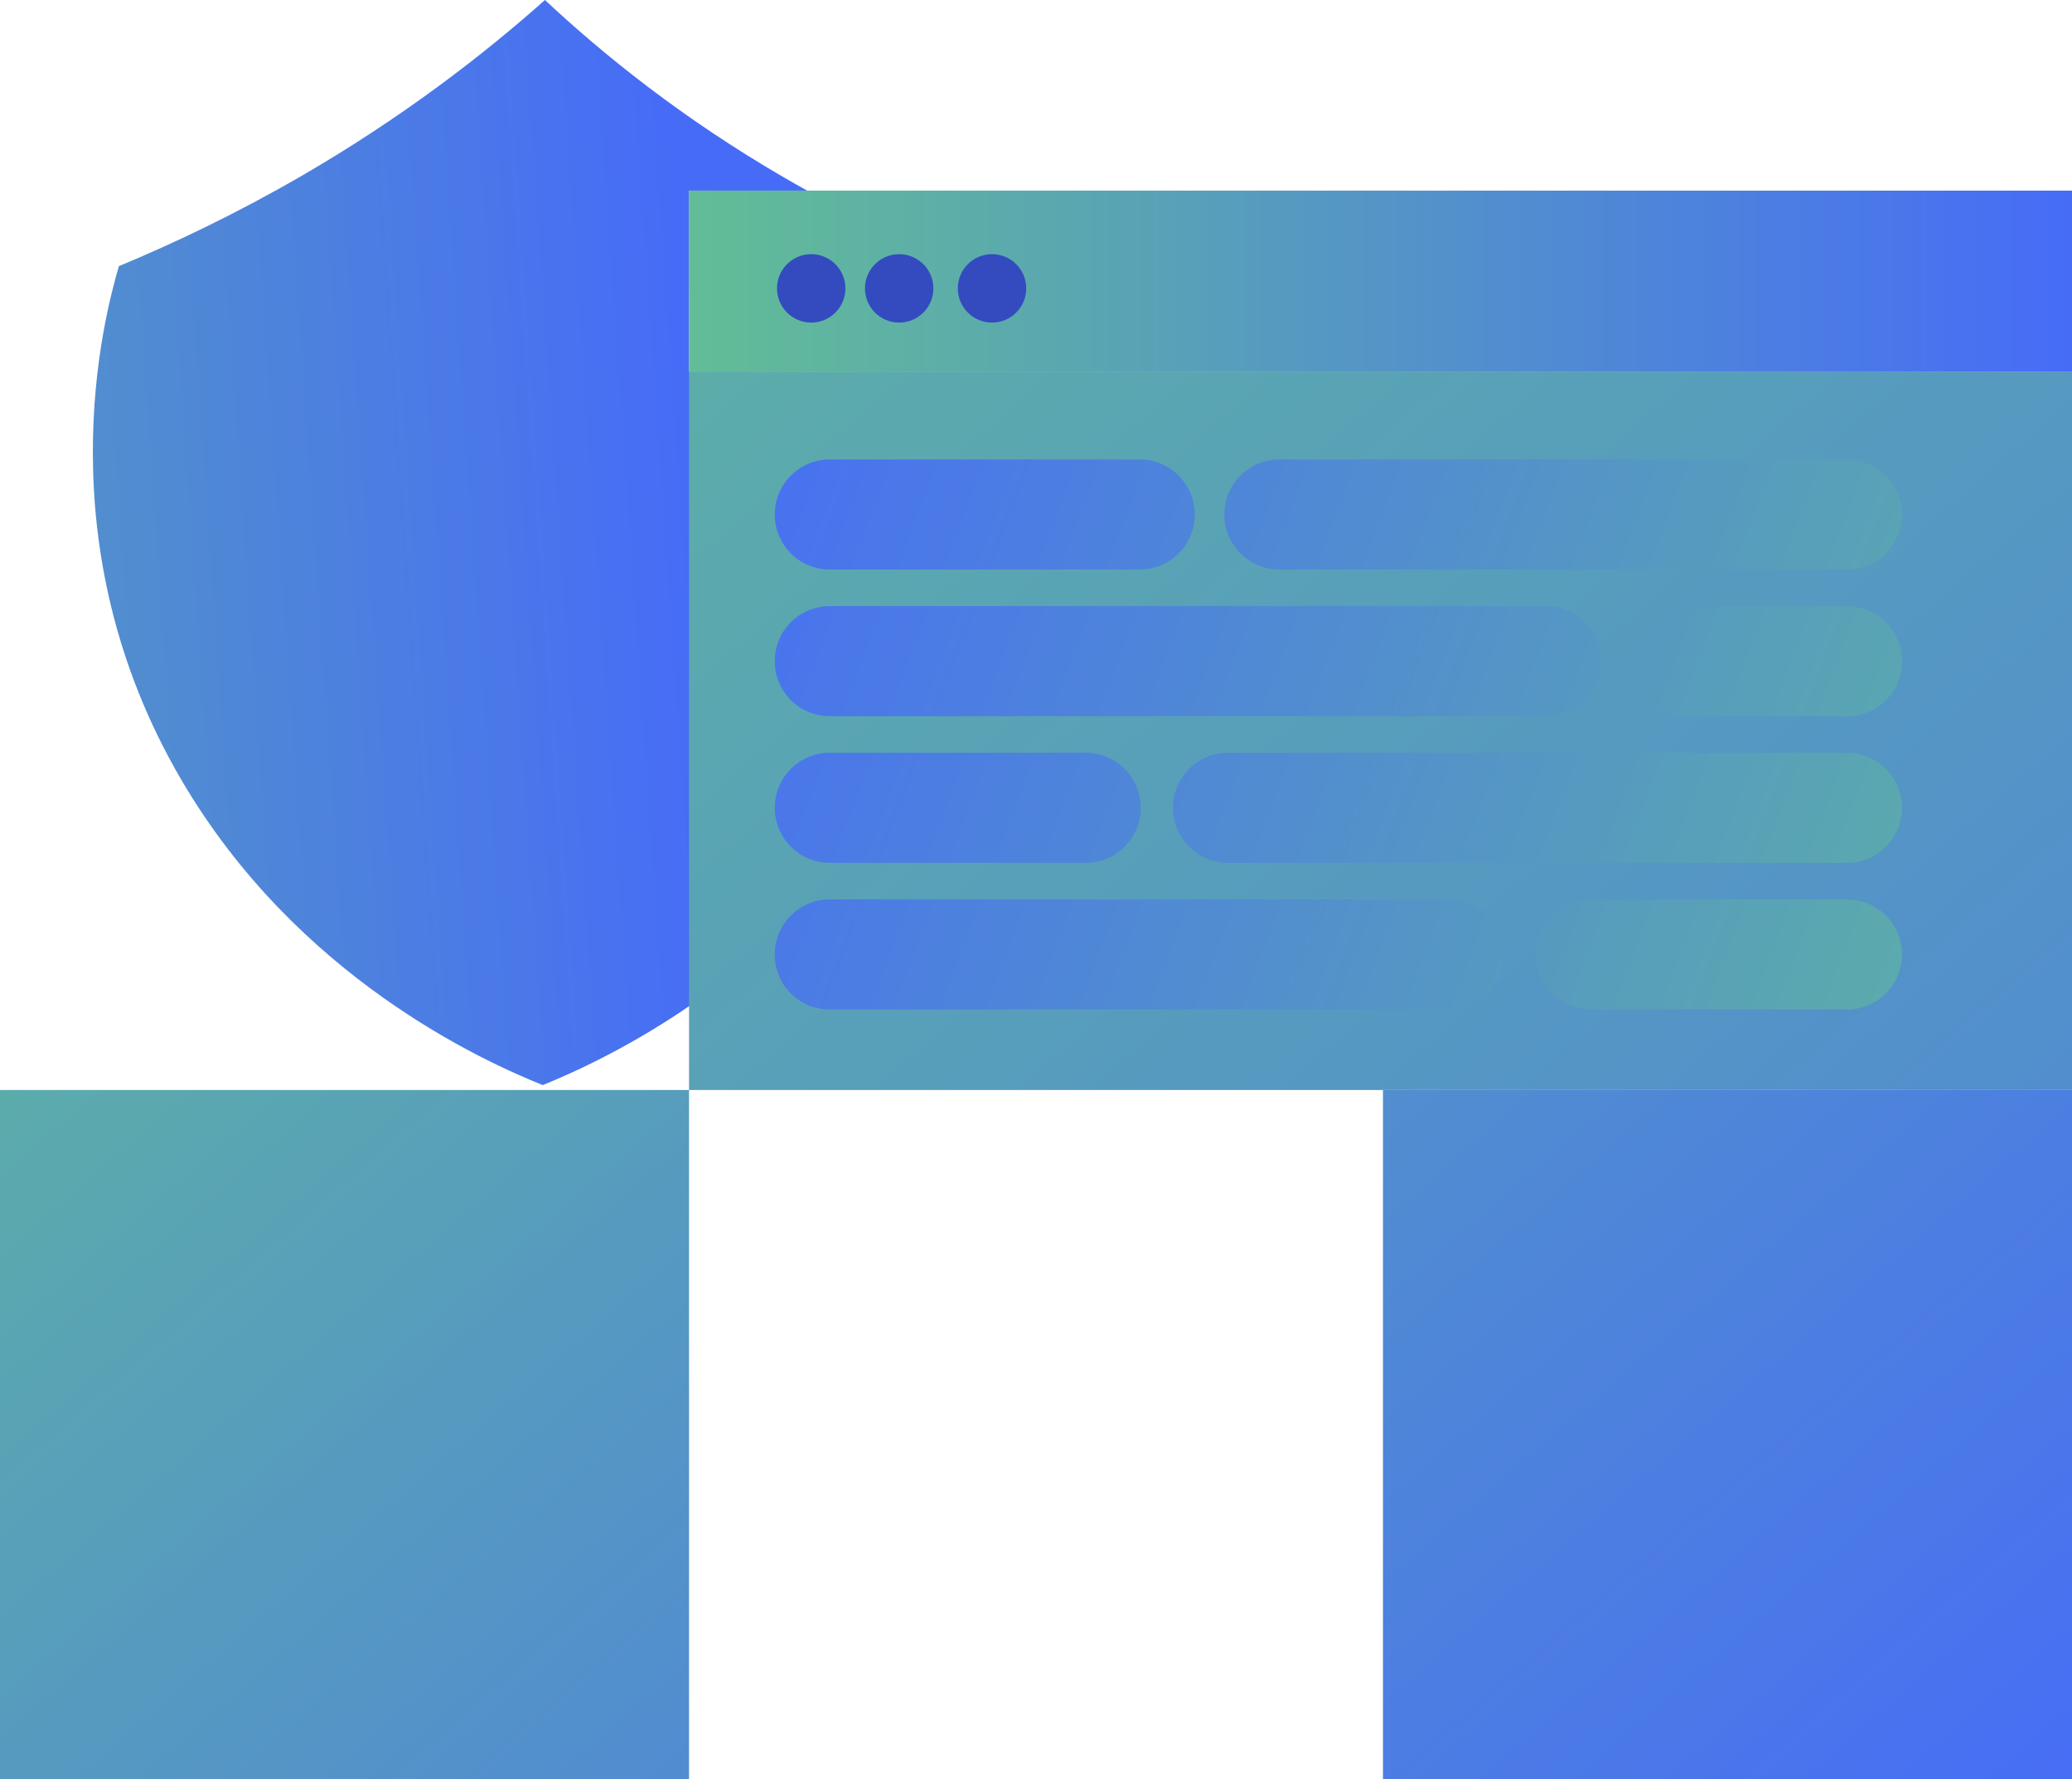
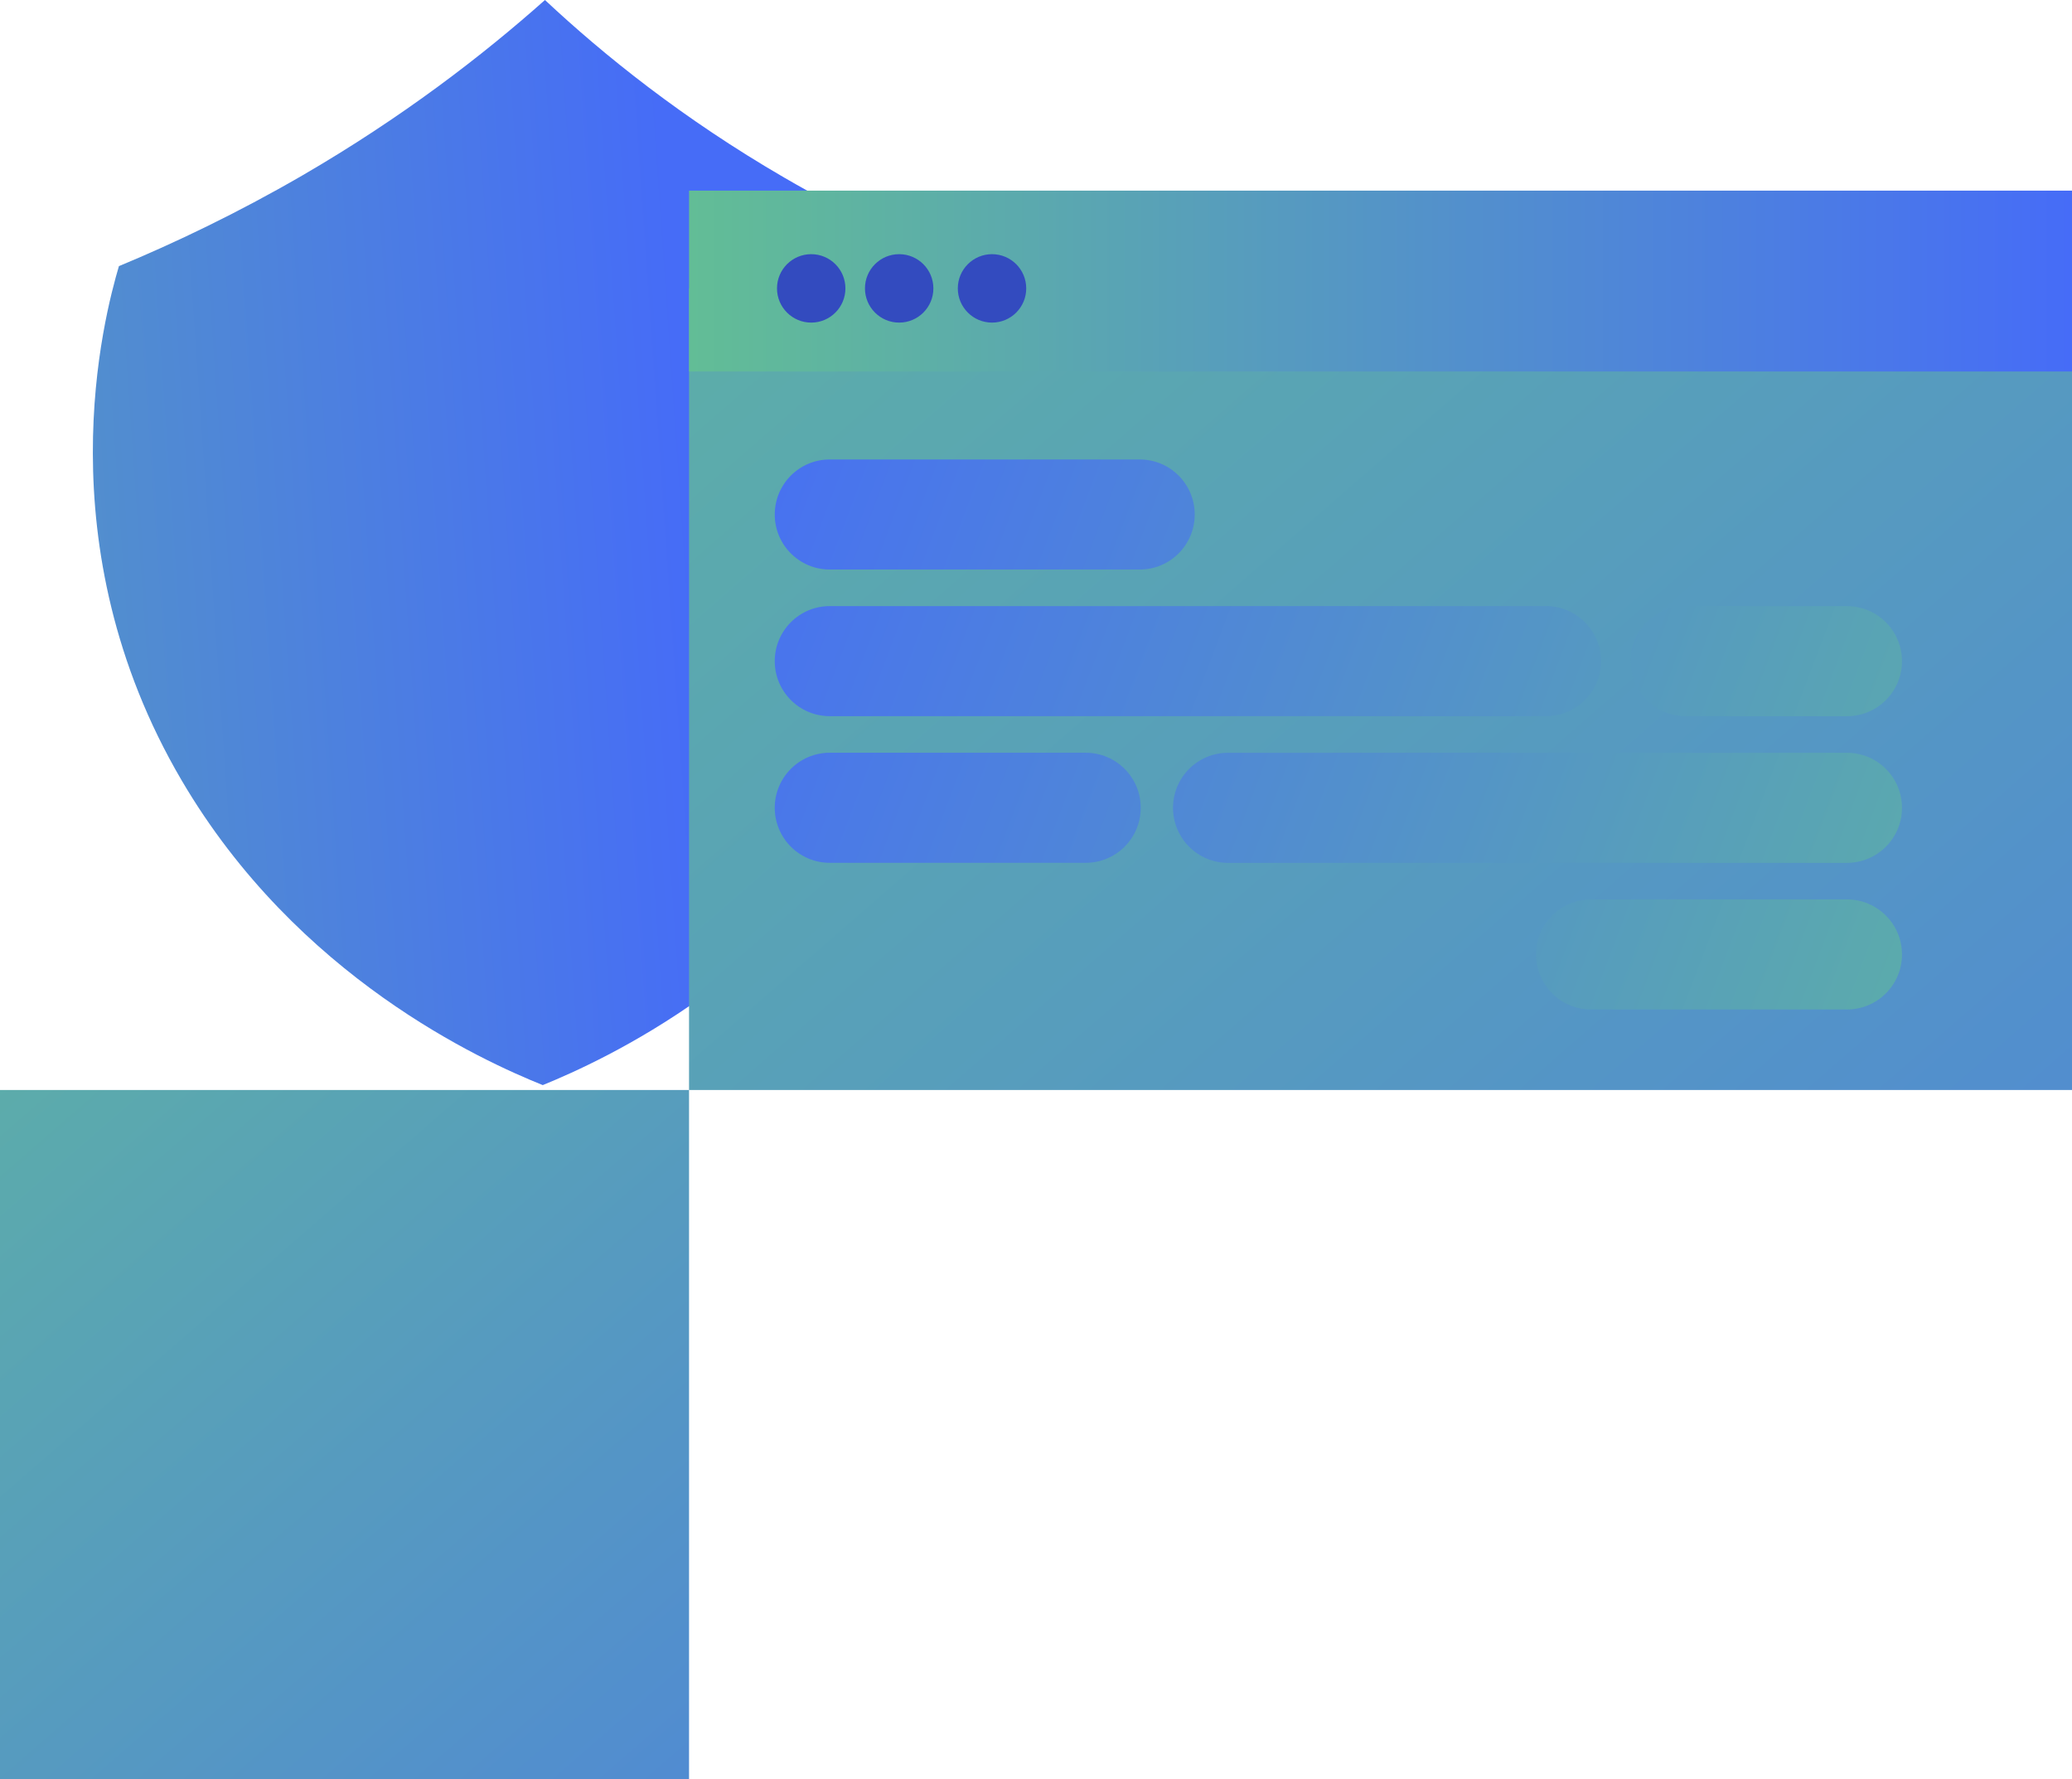
<svg xmlns="http://www.w3.org/2000/svg" width="424" height="364" viewBox="0 0 424 364" fill="none">
  <path d="M197.797 54.433C186.437 49.93 173.755 44.043 160.488 36.339C139.708 24.281 123.564 11.273 111.518 0C98.802 11.307 82.373 23.998 61.795 35.938C48.544 43.609 35.863 49.663 24.335 54.449C21.324 64.672 8.843 111.384 37.167 159.646C60.858 200.02 98.786 217.047 111.066 222C123.446 216.947 161.073 199.837 184.697 159.646C213.021 111.467 200.808 64.839 197.797 54.449V54.433Z" fill="url(#paint0_linear_989_5967)" />
  <path d="M424 59H141V223H424V59Z" fill="url(#paint1_linear_989_5967)" />
  <path d="M169.8 116.52H233.22C239.44 116.52 244.48 111.48 244.48 105.26C244.48 99.04 239.44 94 233.22 94H169.8C163.58 94 158.54 99.04 158.54 105.26C158.54 111.48 163.58 116.52 169.8 116.52Z" fill="url(#paint2_linear_989_5967)" />
-   <path d="M261.8 116.52H377.96C384.18 116.52 389.22 111.48 389.22 105.26C389.22 99.04 384.18 94 377.96 94H261.8C255.58 94 250.54 99.04 250.54 105.26C250.54 111.48 255.58 116.52 261.8 116.52Z" fill="url(#paint3_linear_989_5967)" />
  <path d="M377.95 124.01H344.94C338.72 124.01 333.68 129.05 333.68 135.27C333.68 141.49 338.72 146.53 344.94 146.53H377.95C384.17 146.53 389.21 141.49 389.21 135.27C389.21 129.05 384.17 124.01 377.95 124.01Z" fill="url(#paint4_linear_989_5967)" />
  <path d="M169.8 146.52H316.36C322.58 146.52 327.62 141.48 327.62 135.26C327.62 129.04 322.58 124 316.36 124H169.8C163.58 124 158.54 129.04 158.54 135.26C158.54 141.48 163.58 146.52 169.8 146.52Z" fill="url(#paint5_linear_989_5967)" />
  <path d="M377.95 154.01H251.3C245.08 154.01 240.04 159.05 240.04 165.27C240.04 171.49 245.08 176.53 251.3 176.53H377.95C384.17 176.53 389.21 171.49 389.21 165.27C389.21 159.05 384.17 154.01 377.95 154.01Z" fill="url(#paint6_linear_989_5967)" />
  <path d="M169.8 176.52H222.17C228.39 176.52 233.43 171.48 233.43 165.26C233.43 159.04 228.39 154 222.17 154H169.8C163.58 154 158.54 159.04 158.54 165.26C158.54 171.48 163.58 176.52 169.8 176.52Z" fill="url(#paint7_linear_989_5967)" />
-   <path d="M296.44 184.01H169.79C163.57 184.01 158.53 189.05 158.53 195.27C158.53 201.49 163.57 206.53 169.79 206.53H296.44C302.66 206.53 307.7 201.49 307.7 195.27C307.7 189.05 302.66 184.01 296.44 184.01Z" fill="url(#paint8_linear_989_5967)" />
  <path d="M377.95 184.01H325.58C319.36 184.01 314.32 189.05 314.32 195.27C314.32 201.49 319.36 206.53 325.58 206.53H377.95C384.17 206.53 389.21 201.49 389.21 195.27C389.21 189.05 384.17 184.01 377.95 184.01Z" fill="url(#paint9_linear_989_5967)" />
-   <rect x="141" y="39" width="283" height="37" fill="#D9D9D9" />
  <rect x="141" y="39" width="283" height="37" fill="url(#paint10_linear_989_5967)" />
  <g style="mix-blend-mode:screen">
    <path d="M166 66C169.866 66 173 62.866 173 59C173 55.134 169.866 52 166 52C162.134 52 159 55.134 159 59C159 62.866 162.134 66 166 66Z" fill="#334BBF" />
    <path d="M184 66C187.866 66 191 62.866 191 59C191 55.134 187.866 52 184 52C180.134 52 177 55.134 177 59C177 62.866 180.134 66 184 66Z" fill="#334BBF" />
    <path d="M203 66C206.866 66 210 62.866 210 59C210 55.134 206.866 52 203 52C199.134 52 196 55.134 196 59C196 62.866 199.134 66 203 66Z" fill="#334BBF" />
  </g>
  <path d="M141 223H0V364H141V223Z" fill="url(#paint11_linear_989_5967)" />
-   <path d="M424 223H283V364H424V223Z" fill="url(#paint12_linear_989_5967)" />
  <defs>
    <linearGradient id="paint0_linear_989_5967" x1="-150" y1="100.5" x2="139.44" y2="80.428" gradientUnits="userSpaceOnUse">
      <stop stop-color="#62BD96" />
      <stop offset="1" stop-color="#466CF7" />
    </linearGradient>
    <linearGradient id="paint1_linear_989_5967" x1="85.806" y1="-85.789" x2="598.343" y2="502.801" gradientUnits="userSpaceOnUse">
      <stop stop-color="#62BD96" />
      <stop offset="1" stop-color="#466CF7" />
    </linearGradient>
    <linearGradient id="paint2_linear_989_5967" x1="474.14" y1="208.65" x2="137.58" y2="81.02" gradientUnits="userSpaceOnUse">
      <stop stop-color="#62BD96" />
      <stop offset="1" stop-color="#466CF7" />
    </linearGradient>
    <linearGradient id="paint3_linear_989_5967" x1="489.02" y1="169.4" x2="152.46" y2="41.78" gradientUnits="userSpaceOnUse">
      <stop stop-color="#62BD96" />
      <stop offset="1" stop-color="#466CF7" />
    </linearGradient>
    <linearGradient id="paint4_linear_989_5967" x1="484.3" y1="181.85" x2="147.74" y2="54.23" gradientUnits="userSpaceOnUse">
      <stop stop-color="#62BD96" />
      <stop offset="1" stop-color="#466CF7" />
    </linearGradient>
    <linearGradient id="paint5_linear_989_5967" x1="469.42" y1="221.09" x2="132.86" y2="93.47" gradientUnits="userSpaceOnUse">
      <stop stop-color="#62BD96" />
      <stop offset="1" stop-color="#466CF7" />
    </linearGradient>
    <linearGradient id="paint6_linear_989_5967" x1="468.47" y1="223.6" x2="131.91" y2="95.98" gradientUnits="userSpaceOnUse">
      <stop stop-color="#62BD96" />
      <stop offset="1" stop-color="#466CF7" />
    </linearGradient>
    <linearGradient id="paint7_linear_989_5967" x1="453.55" y1="262.93" x2="116.99" y2="135.31" gradientUnits="userSpaceOnUse">
      <stop stop-color="#62BD96" />
      <stop offset="1" stop-color="#466CF7" />
    </linearGradient>
    <linearGradient id="paint8_linear_989_5967" x1="448.28" y1="276.85" x2="111.71" y2="149.23" gradientUnits="userSpaceOnUse">
      <stop stop-color="#62BD96" />
      <stop offset="1" stop-color="#466CF7" />
    </linearGradient>
    <linearGradient id="paint9_linear_989_5967" x1="463.19" y1="237.51" x2="126.63" y2="109.89" gradientUnits="userSpaceOnUse">
      <stop stop-color="#62BD96" />
      <stop offset="1" stop-color="#466CF7" />
    </linearGradient>
    <linearGradient id="paint10_linear_989_5967" x1="141.01" y1="57.498" x2="424" y2="57.498" gradientUnits="userSpaceOnUse">
      <stop stop-color="#62BD96" />
      <stop offset="1" stop-color="#466CF7" />
    </linearGradient>
    <linearGradient id="paint11_linear_989_5967" x1="-65.187" y1="137.37" x2="263.833" y2="515.964" gradientUnits="userSpaceOnUse">
      <stop stop-color="#62BD96" />
      <stop offset="1" stop-color="#466CF7" />
    </linearGradient>
    <linearGradient id="paint12_linear_989_5967" x1="96.467" y1="-2.263" x2="425.487" y2="376.331" gradientUnits="userSpaceOnUse">
      <stop stop-color="#62BD96" />
      <stop offset="1" stop-color="#466CF7" />
    </linearGradient>
  </defs>
</svg>